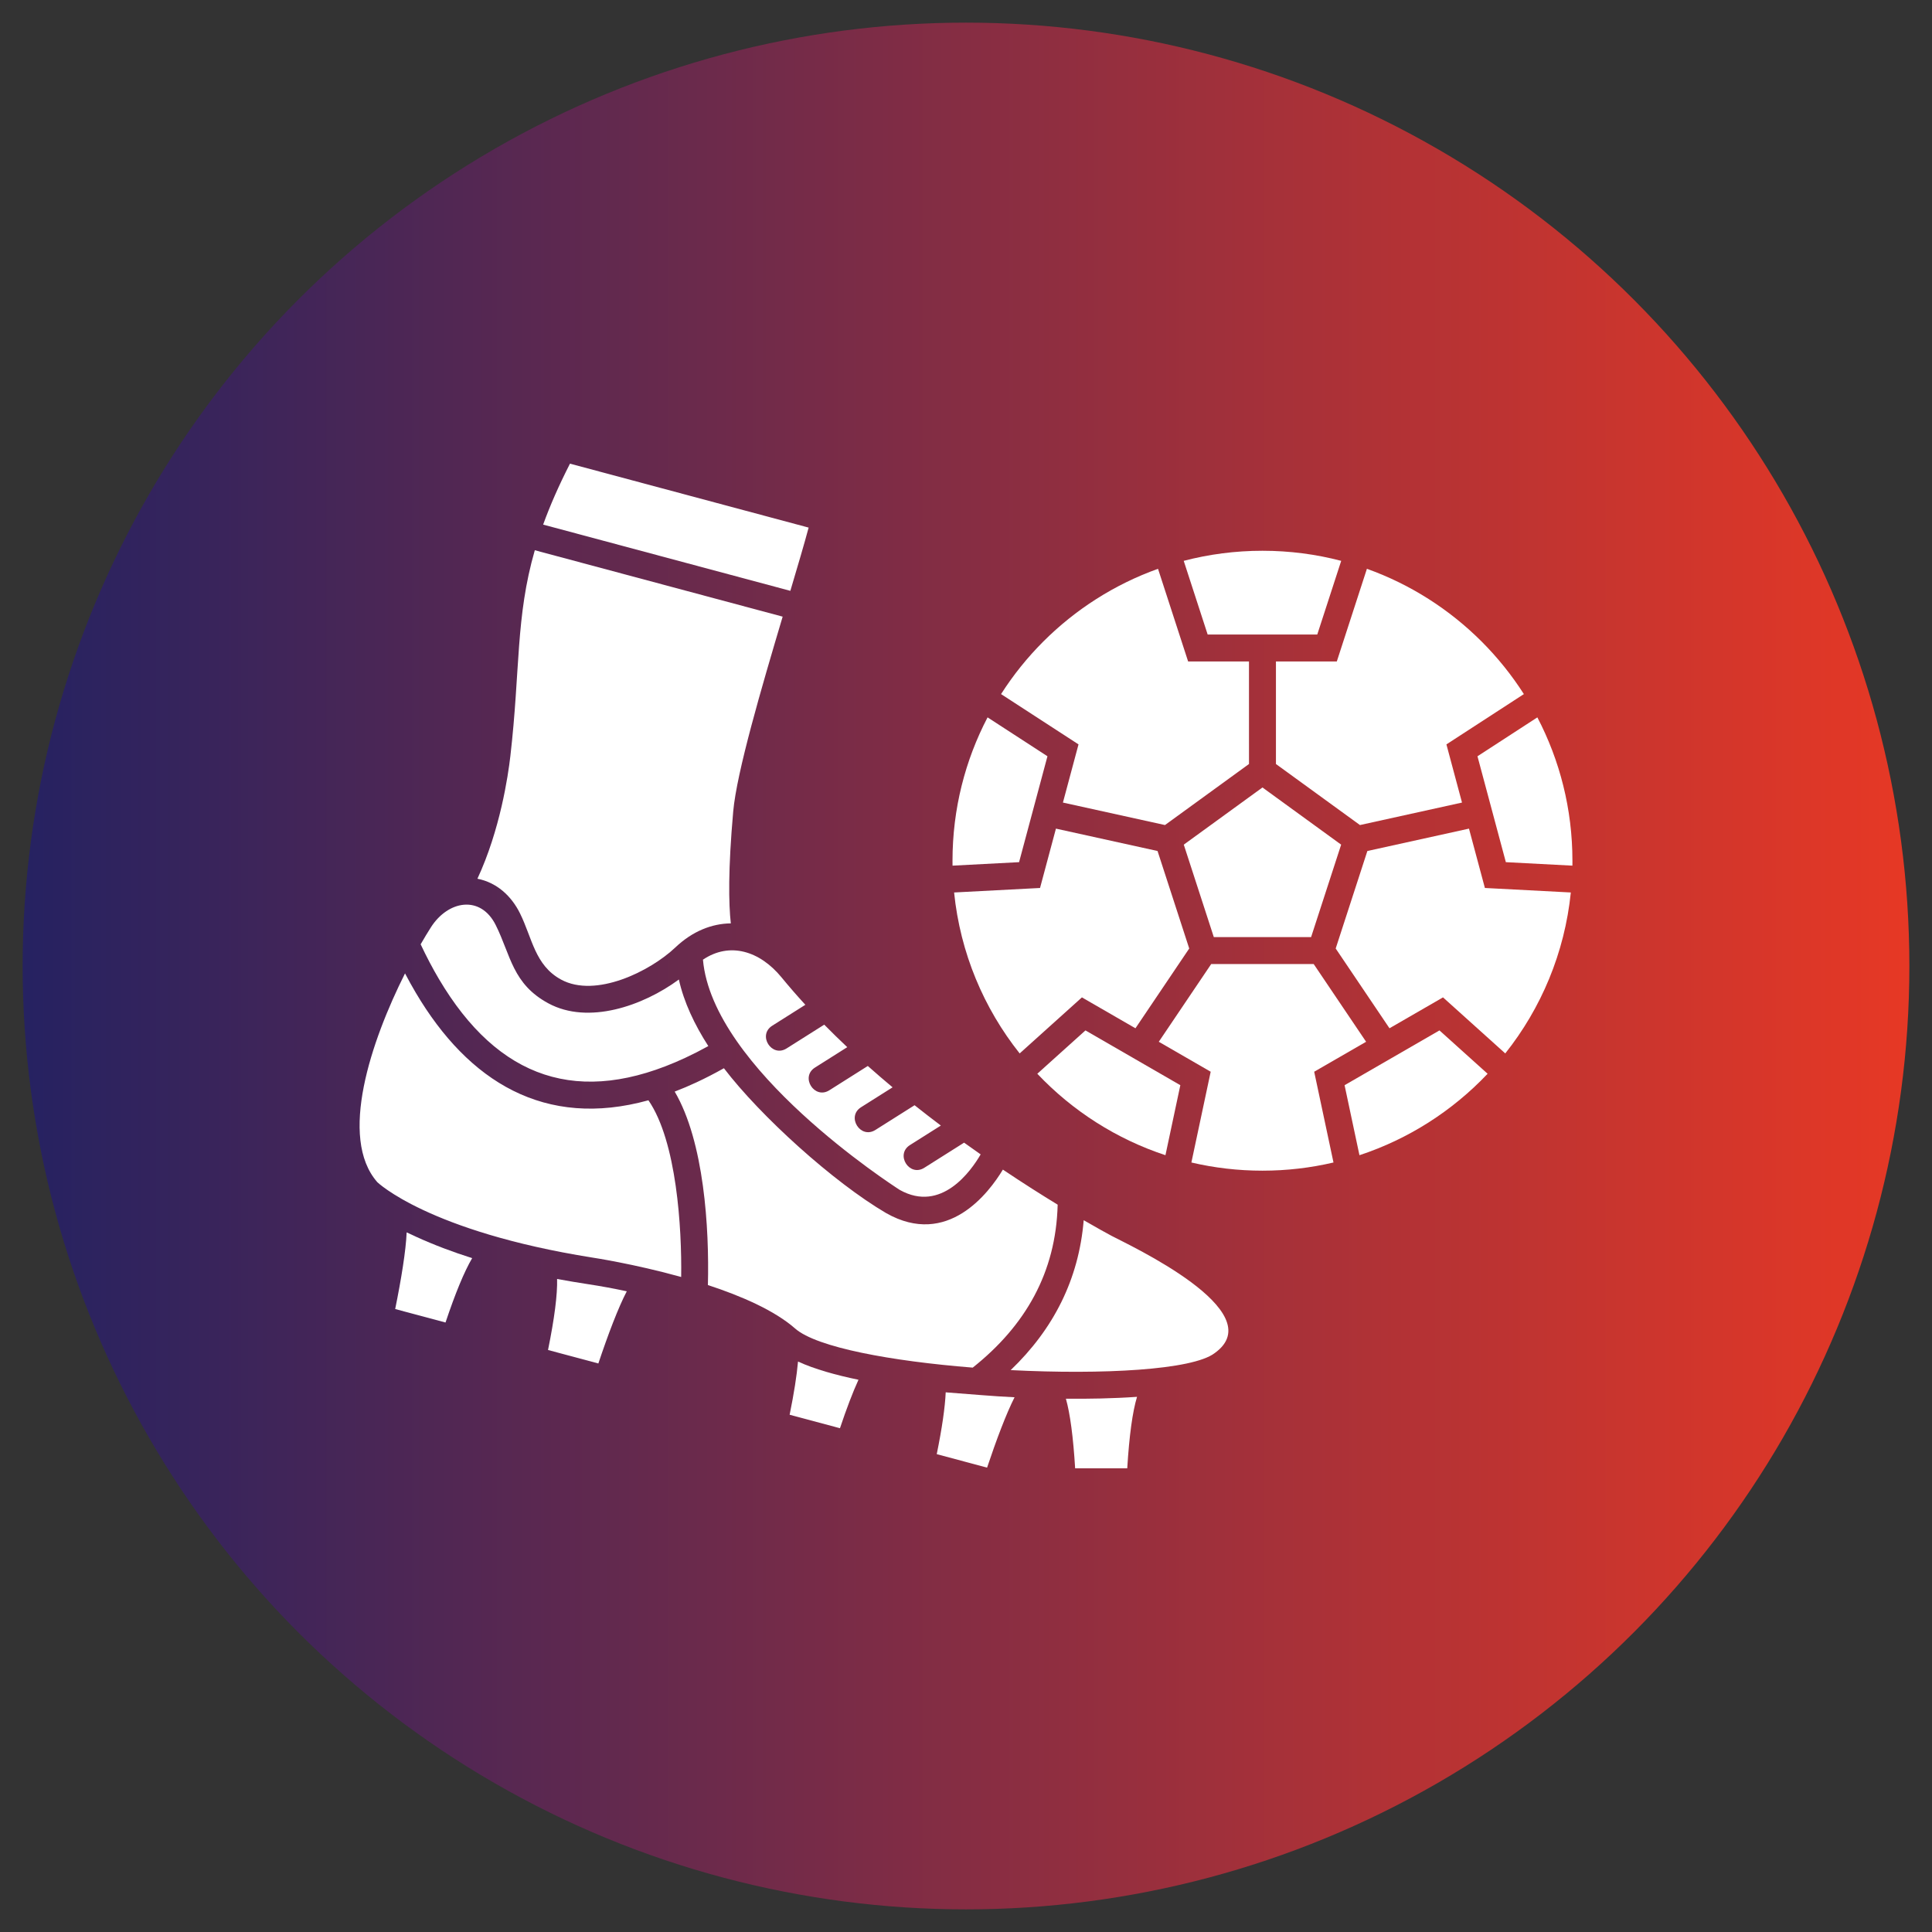
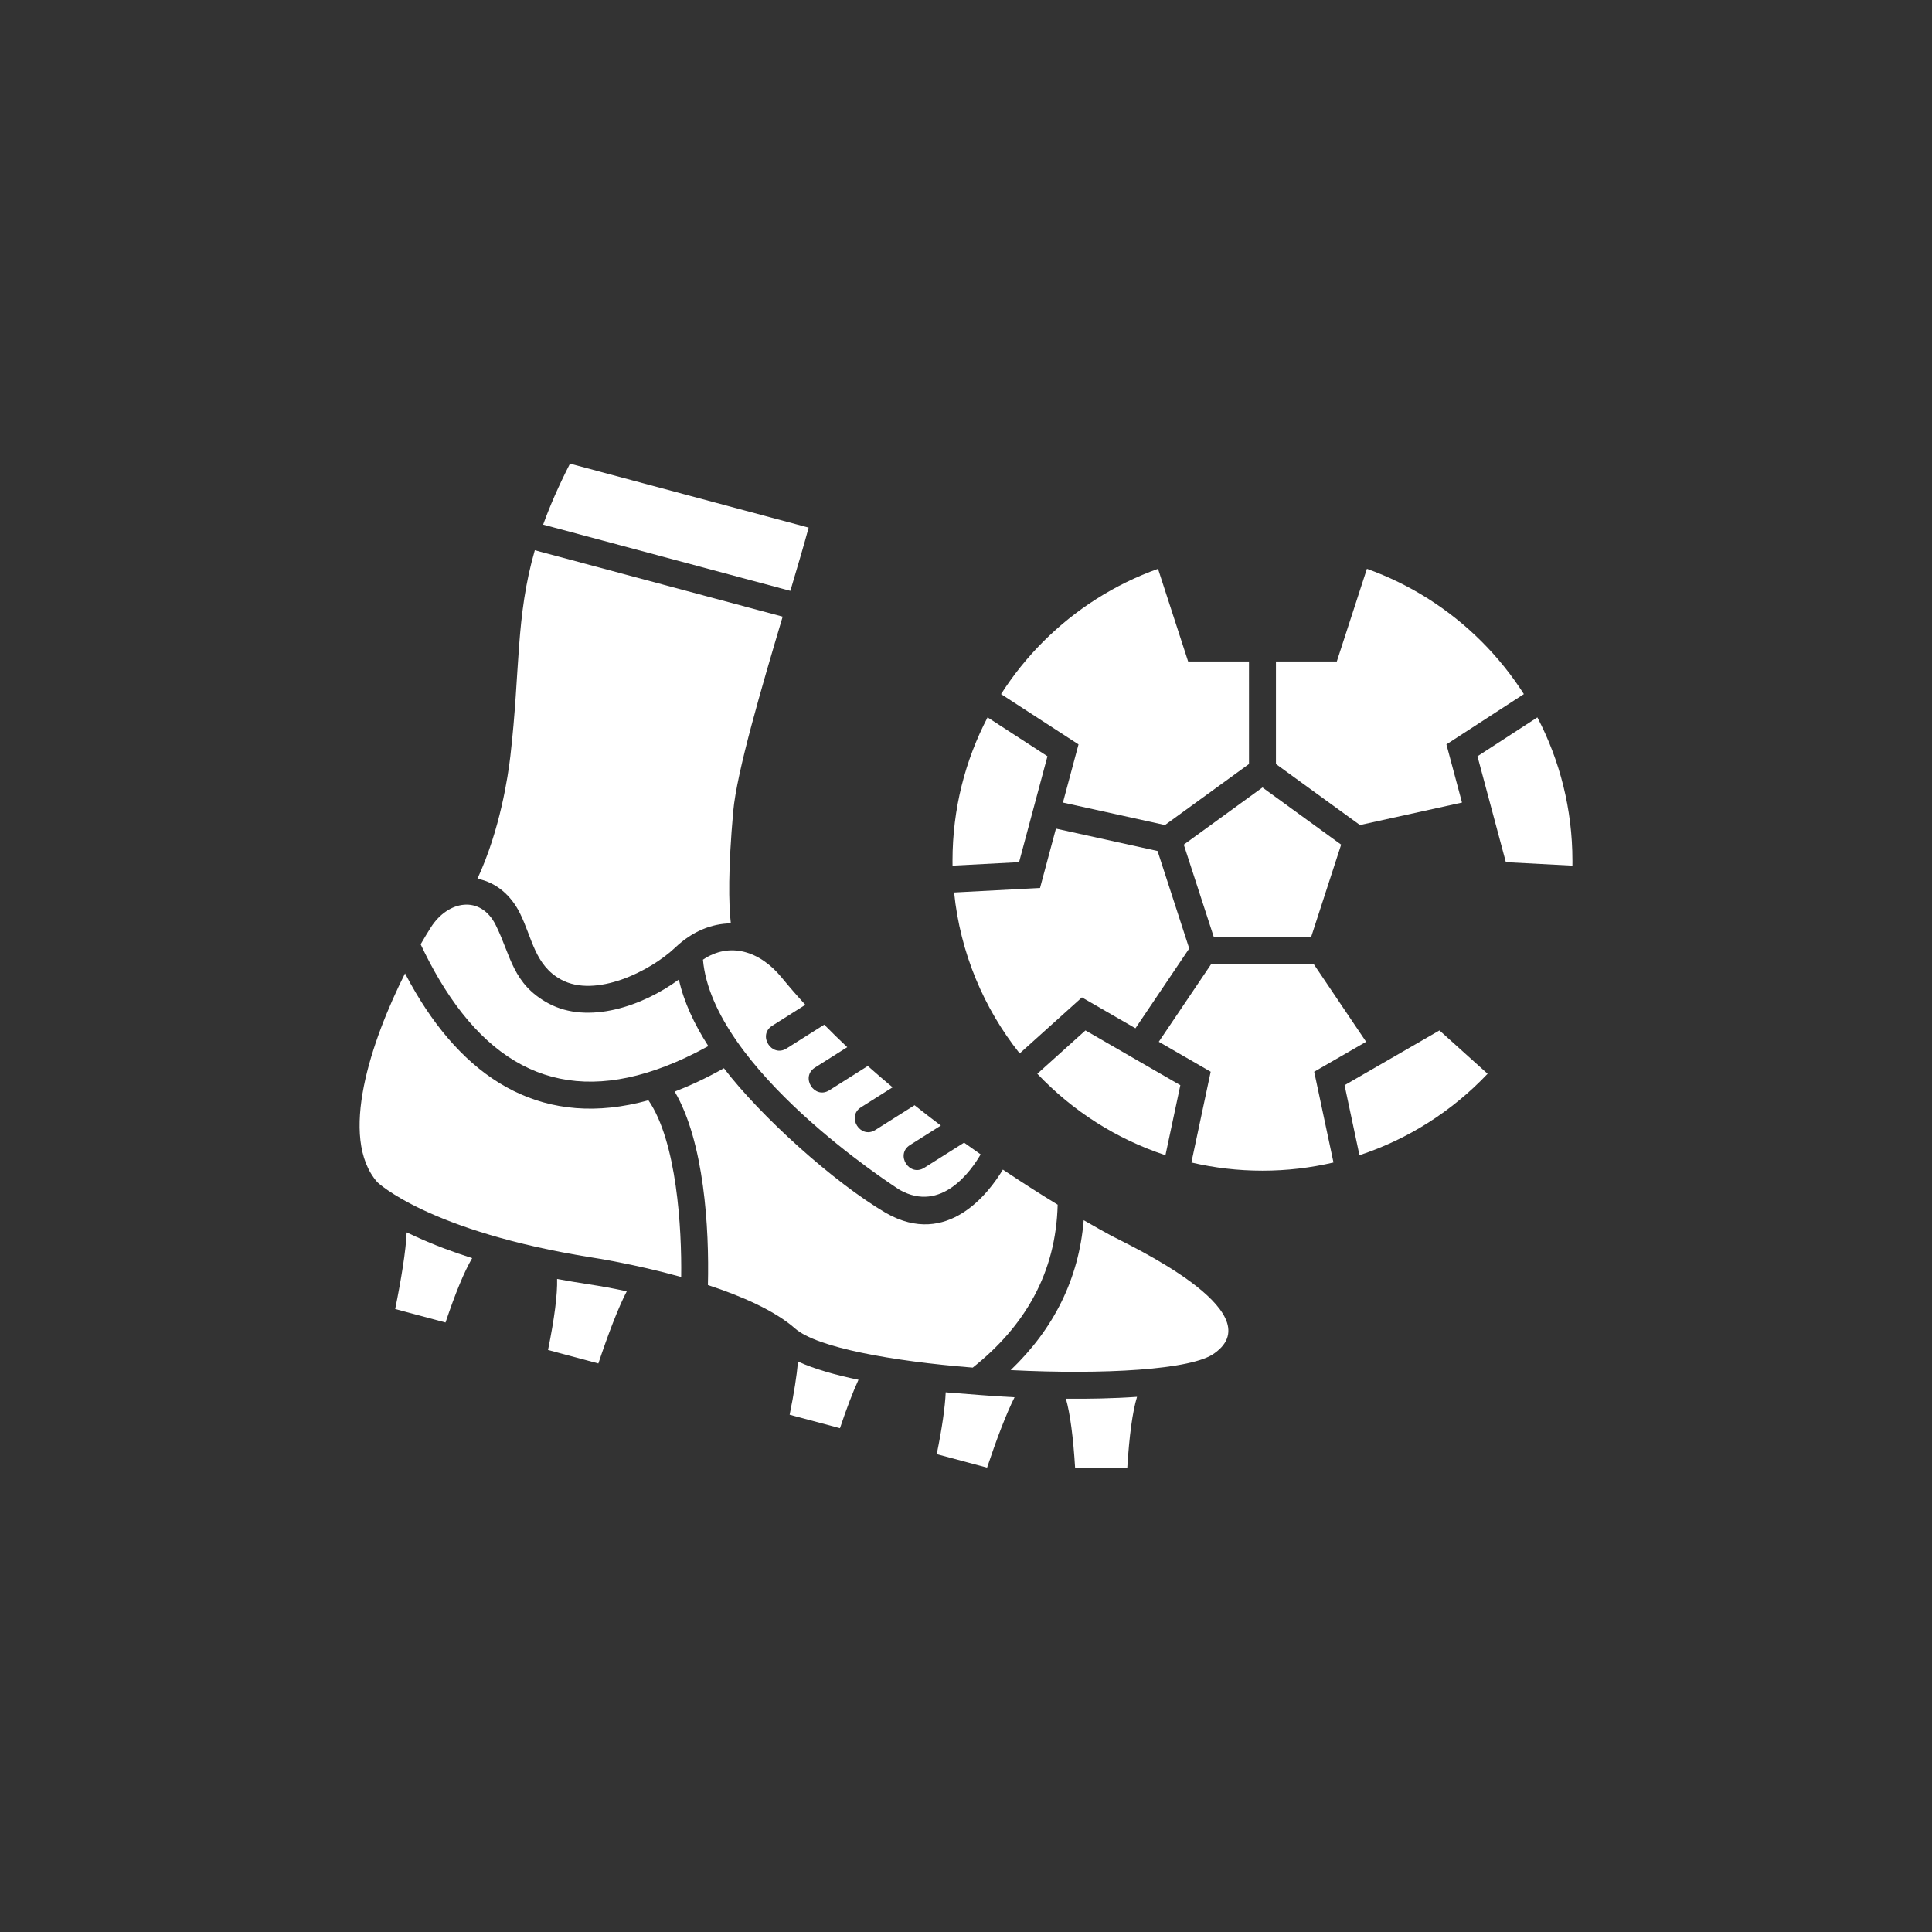
<svg xmlns="http://www.w3.org/2000/svg" clip-rule="evenodd" fill-rule="evenodd" height="300" viewBox="0 0 173.397 173.397" width="300">
  <rect x="0" y="0" width="173.397" height="173.397" fill="#333333" stroke="none" />
  <g transform="matrix(1,0,0,1,0,0)">
    <g id="Layer_x0020_1">
-       <circle cx="86.699" cy="86.699" fill="url(#id0)" r="84.667" data-original-color="id0" stroke="none" />
      <g id="_368933512" fill="#fff">
        <path id="_368935504" d="m90.709 122.967c8.231.419 16.325-.008 18.305-1.524 5.235-3.738-7.817-9.757-9.253-10.527-.384-.206-1.261-.684-2.499-1.403-.439 5.316-2.722 9.785-6.553 13.454zm-56.845-16.867s4.569 4.42 19.281 6.764c0 0 3.738.56 7.99 1.745.063-4.391-.398-12.168-2.939-15.859-9.28 2.566-16.14-1.641-20.88-9.653-.331-.559-.652-1.137-.965-1.735-3.039 6.053-5.994 14.746-2.486 18.738zm29.708-12.213c-1.243-1.932-2.194-3.947-2.644-5.976-3.237 2.383-8.134 4.07-11.709 2.14-3.229-1.743-3.368-4.294-4.723-7.016-1.359-2.735-4.285-2.226-5.825.196-.289.454-.599.965-.918 1.52.529 1.123 1.076 2.162 1.641 3.117 5.305 8.966 12.557 11.517 22.097 7.077.688-.32 1.381-.673 2.081-1.059zm-3.019 4.083c2.643 4.492 3.112 12.26 2.981 17.363 3.012.987 5.983 2.281 7.832 3.905 1.94 1.702 8.664 2.927 15.936 3.506 4.721-3.754 7.47-8.529 7.623-14.624-1.434-.875-3.105-1.932-4.917-3.148-1.255 2.083-4.966 7.027-10.472 3.907-4.738-2.775-11.305-8.729-14.565-13.005-.837.47-1.657.892-2.458 1.265-.661.308-1.314.585-1.959.832zm27.461 5.637c-.489-.341-.985-.693-1.486-1.054l-3.574 2.257c-1.341.844-2.626-1.197-1.285-2.041l2.772-1.751c-.78-.587-1.568-1.196-2.358-1.824l-3.518 2.221c-1.341.844-2.626-1.197-1.285-2.041l2.83-1.787c-.745-.622-1.488-1.262-2.224-1.916l-3.454 2.182c-1.341.844-2.626-1.197-1.285-2.041l2.895-1.829c-.7-.66-1.39-1.334-2.066-2.02l-3.381 2.135c-1.341.844-2.626-1.197-1.285-2.041l2.971-1.877c-.738-.805-1.452-1.625-2.137-2.46-1.949-2.376-4.655-3.209-7.053-1.589.858 9.795 16.973 20.221 17.666 20.666 3.74 2.089 6.405-1.723 7.257-3.19z" fill="#ffffffff" data-original-color="#ffffffff" stroke="none" />
        <path id="_368934832" d="m36.497 110.606c-.066 1.632-.487 4.215-1.029 6.88l4.517 1.21c.886-2.647 1.683-4.572 2.392-5.778-1.714-.542-3.39-1.171-5-1.904-.289-.132-.584-.267-.88-.408z" fill="#ffffffff" data-original-color="#ffffffff" stroke="none" />
        <path id="_368935312" d="m49.999 114.788c.037 1.399-.234 3.523-.814 6.374l4.517 1.21c.864-2.582 1.792-5.032 2.552-6.478-1.151-.246-2.31-.461-3.473-.638-.923-.141-1.852-.296-2.782-.468z" fill="#ffffffff" data-original-color="#ffffffff" stroke="none" />
        <path id="_368934808" d="m71.622 122.199c-.111 1.262-.361 2.853-.752 4.774l4.517 1.21c.594-1.774 1.147-3.224 1.662-4.35-2.023-.418-3.945-.952-5.427-1.634z" fill="#ffffffff" data-original-color="#ffffffff" stroke="none" />
        <path id="_368934904" d="m84.877 124.96c-.06 1.361-.328 3.211-.804 5.55l4.517 1.21c.832-2.487 1.724-4.852 2.467-6.315-1.973-.093-3.977-.279-5.95-.424z" fill="#ffffffff" data-original-color="#ffffffff" stroke="none" />
        <path id="_368935000" d="m95.665 125.536c.38 1.347.656 3.429.829 6.248h4.676c.18-2.94.473-5.079.878-6.418-2.146.151-4.382.187-6.384.17z" fill="#ffffffff" data-original-color="#ffffffff" stroke="none" />
        <path id="_368934376" d="m42.848 78.867c2.039-4.384 2.752-9.23 2.957-11.006.897-7.768.462-12.462 2.194-18.477l22.245 5.96c-1.91 6.411-4.127 13.981-4.438 17.482-.463 5.216-.413 8.267-.215 10.047-1.71.022-3.438.7-4.977 2.159-2.276 2.159-7.157 4.558-10.246 2.891-2.369-1.279-2.594-3.728-3.706-5.965-.77-1.548-2.074-2.752-3.814-3.092zm5.899-31.784c.605-1.671 1.387-3.468 2.408-5.47l21.42 5.739c-.395 1.474-.979 3.453-1.641 5.676z" fill="#ffffffff" data-original-color="#ffffffff" stroke="none" />
-         <path id="_368934664" d="m120.373 50.336c-2.256-.591-4.625-.905-7.067-.905-2.442 0-4.811.315-7.067.905l2.148 6.611h9.838z" fill="#ffffffff" data-original-color="#ffffffff" stroke="none" />
        <path id="_368934640" d="m132.977 57.579c-2.879-2.879-6.386-5.13-10.297-6.529l-2.702 8.317h-5.462v9.203l7.54 5.478 9.159-2.018-1.399-5.221 6.952-4.514c-1.091-1.708-2.364-3.289-3.79-4.716z" fill="#ffffffff" data-original-color="#ffffffff" stroke="none" />
        <path id="_368934304" d="m112.096 59.367h-5.462l-2.702-8.317c-3.912 1.4-7.418 3.651-10.297 6.529-1.427 1.427-2.699 3.008-3.79 4.716l6.952 4.514-1.399 5.221 9.159 2.018 7.541-5.479z" fill="#ffffffff" data-original-color="#ffffffff" stroke="none" />
        <path id="_368934568" d="m106.733 85.128-2.843-8.75-9.12-2.009-1.427 5.327-7.712.404c.552 5.429 2.666 10.396 5.884 14.445l5.587-5.03 4.804 2.773z" fill="#ffffffff" data-original-color="#ffffffff" stroke="none" />
        <path id="_368934136" d="m120.368 75.807-7.062-5.131-7.062 5.131 2.696 8.299h8.731z" fill="#ffffffff" data-original-color="#ffffffff" stroke="none" />
        <path id="_368933920" d="m122.608 93.499-4.703-6.974h-9.2l-4.703 6.974 4.658 2.689-1.732 8.146c2.048.48 4.183.734 6.377.734 2.194 0 4.329-.254 6.376-.734l-1.732-8.146z" fill="#ffffffff" data-original-color="#ffffffff" stroke="none" />
-         <path id="_368934208" d="m131.841 74.369-9.12 2.009-2.843 8.75 4.828 7.16 4.804-2.773 5.587 5.03c3.218-4.049 5.331-9.016 5.884-14.445l-7.712-.404z" fill="#ffffffff" data-original-color="#ffffffff" stroke="none" />
        <path id="_368933848" d="m133.513 96.37-4.321-3.89-8.516 4.917 1.335 6.283c4.38-1.442 8.332-3.962 11.502-7.31z" fill="#ffffffff" data-original-color="#ffffffff" stroke="none" />
        <path id="_368933632" d="m141.125 77.25c0-4.642-1.137-9.019-3.147-12.866l-5.375 3.491 2.547 9.504 5.973.313c.002-.147.003-.294.003-.442z" fill="#ffffffff" data-original-color="#ffffffff" stroke="none" />
        <path id="_368933344" d="m105.935 97.396-8.516-4.917-4.321 3.89c3.167 3.347 7.123 5.869 11.501 7.31z" fill="#ffffffff" data-original-color="#ffffffff" stroke="none" />
        <path id="_368933200" d="m94.009 67.874-5.375-3.49c-2.011 3.848-3.147 8.224-3.147 12.866 0 .147.001.294.003.442l5.972-.313z" fill="#ffffffff" data-original-color="#ffffffff" stroke="none" />
      </g>
    </g>
  </g>
  <defs>
    <linearGradient id="id0">
      <stop stop-color="#262261ff" offset="0" />
      <stop stop-color="#e63825ff" offset="1" />
    </linearGradient>
  </defs>
</svg>